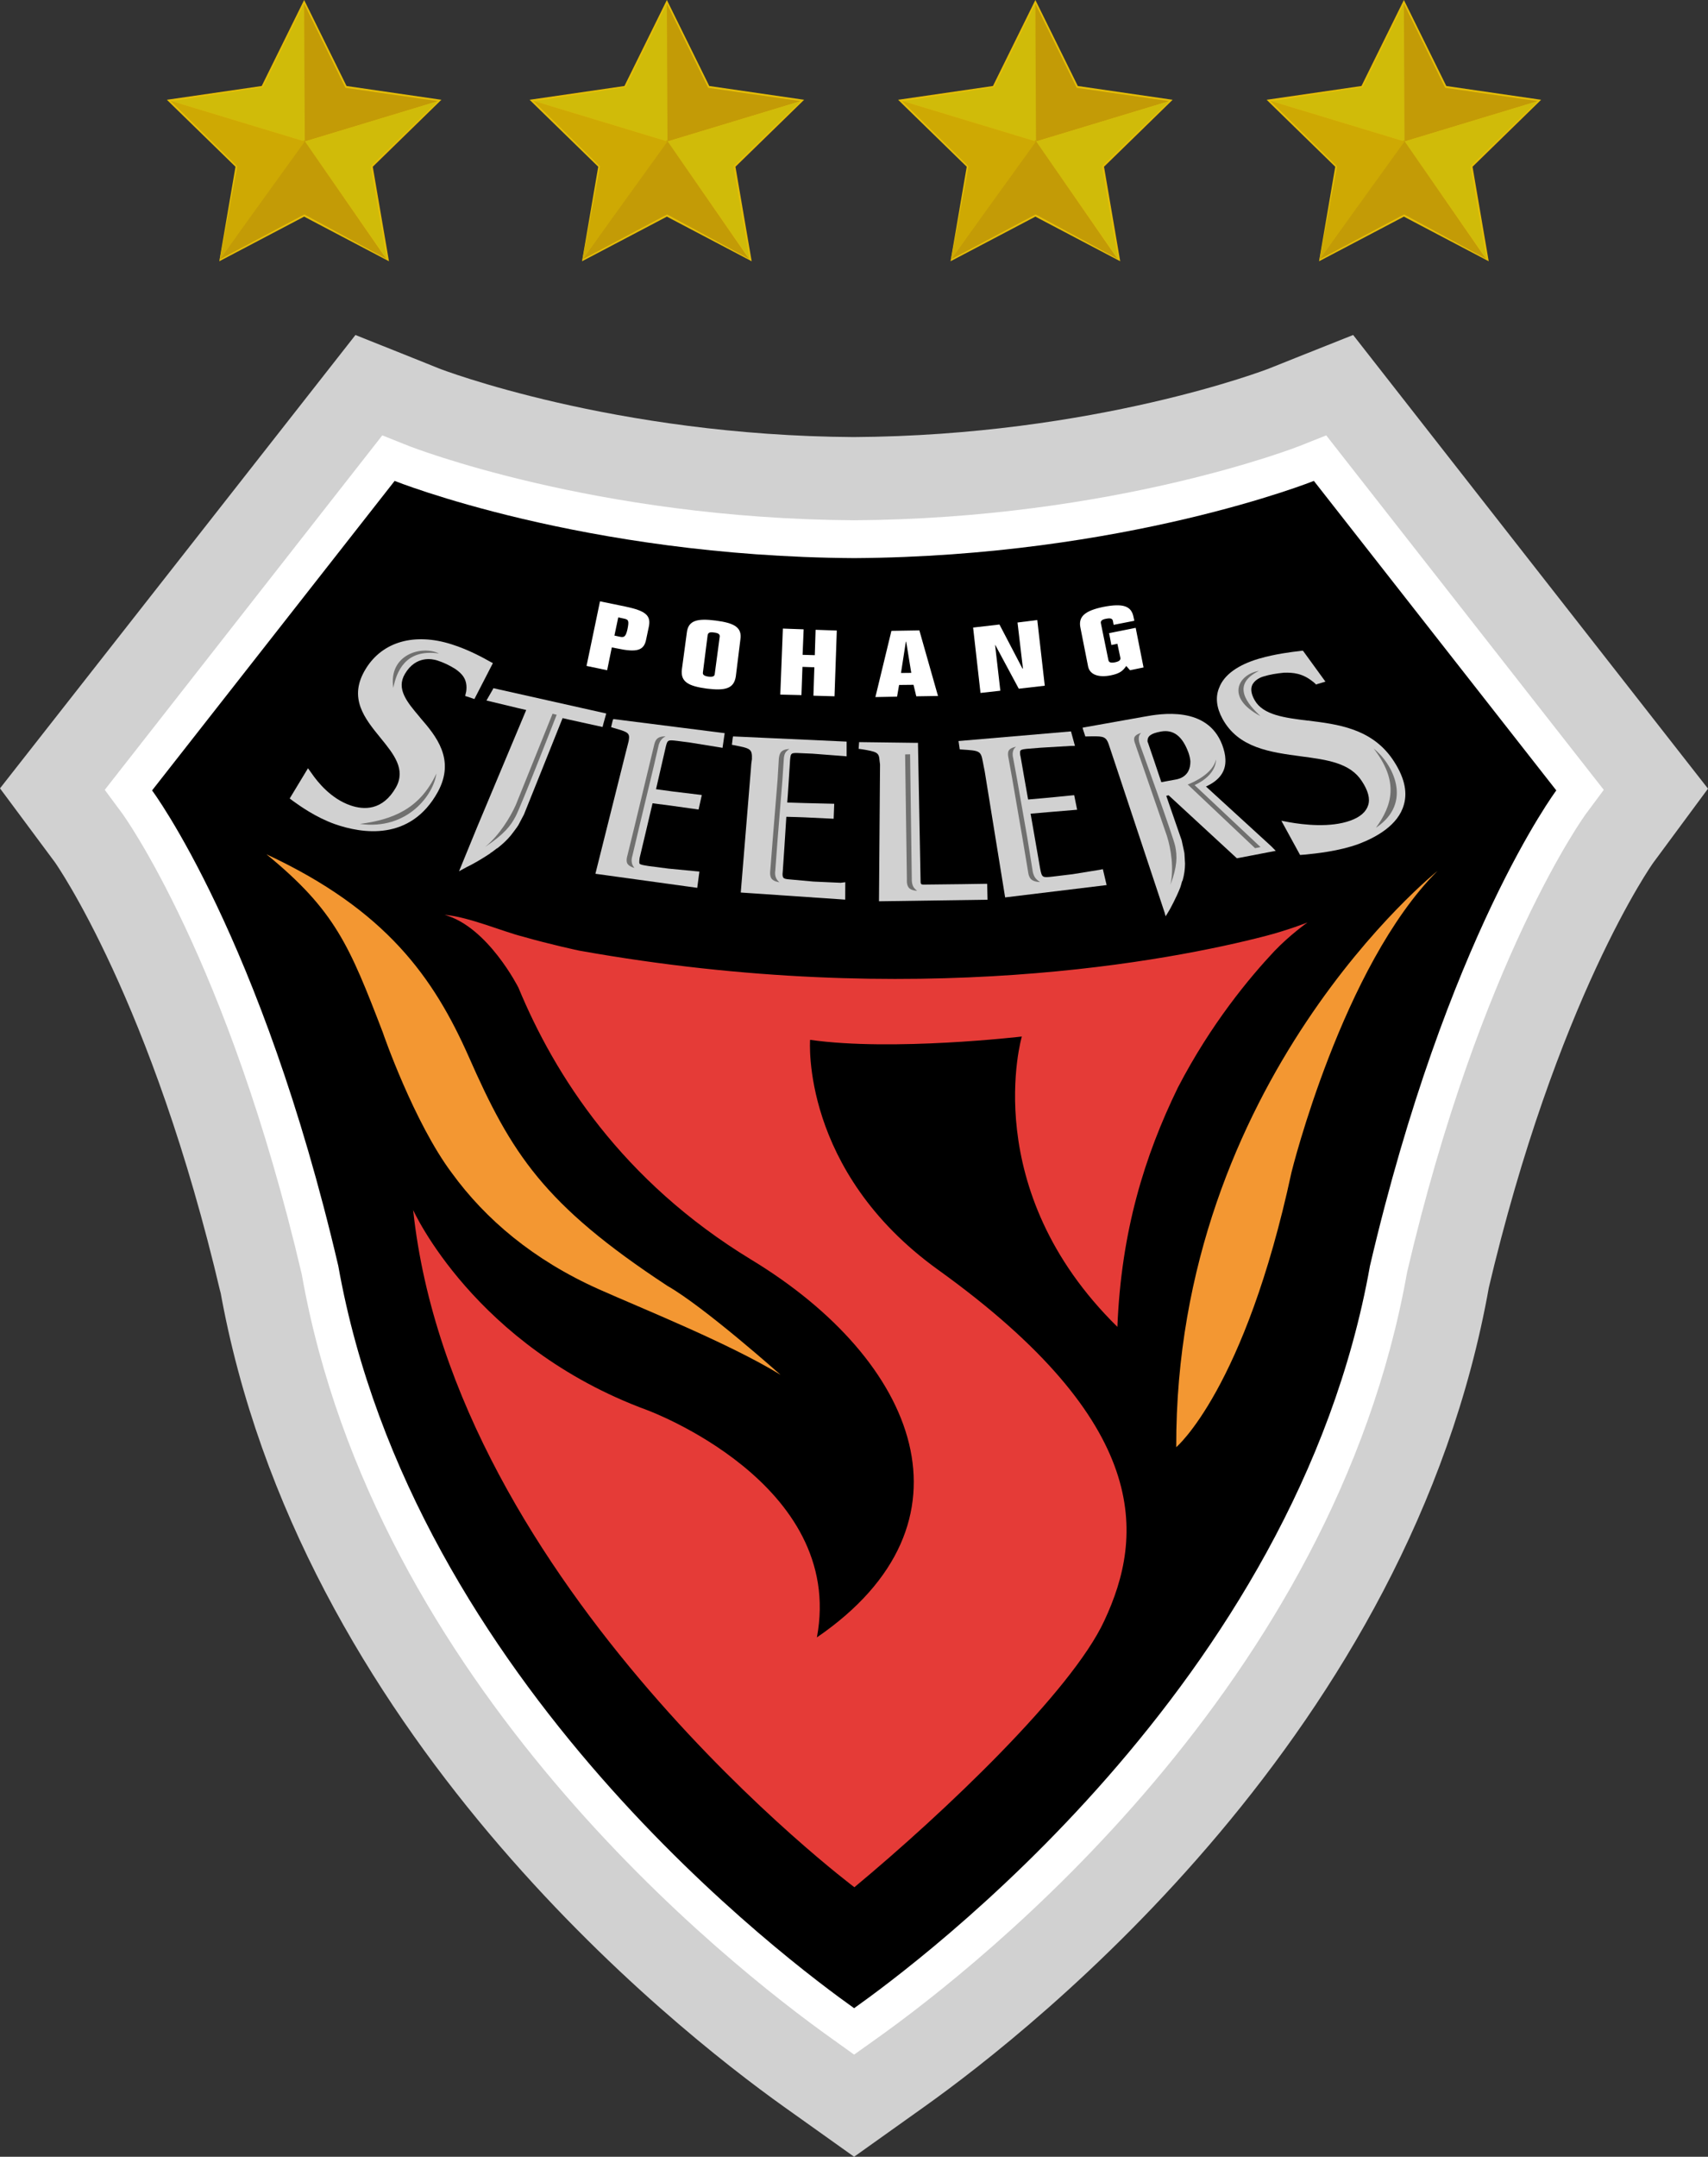
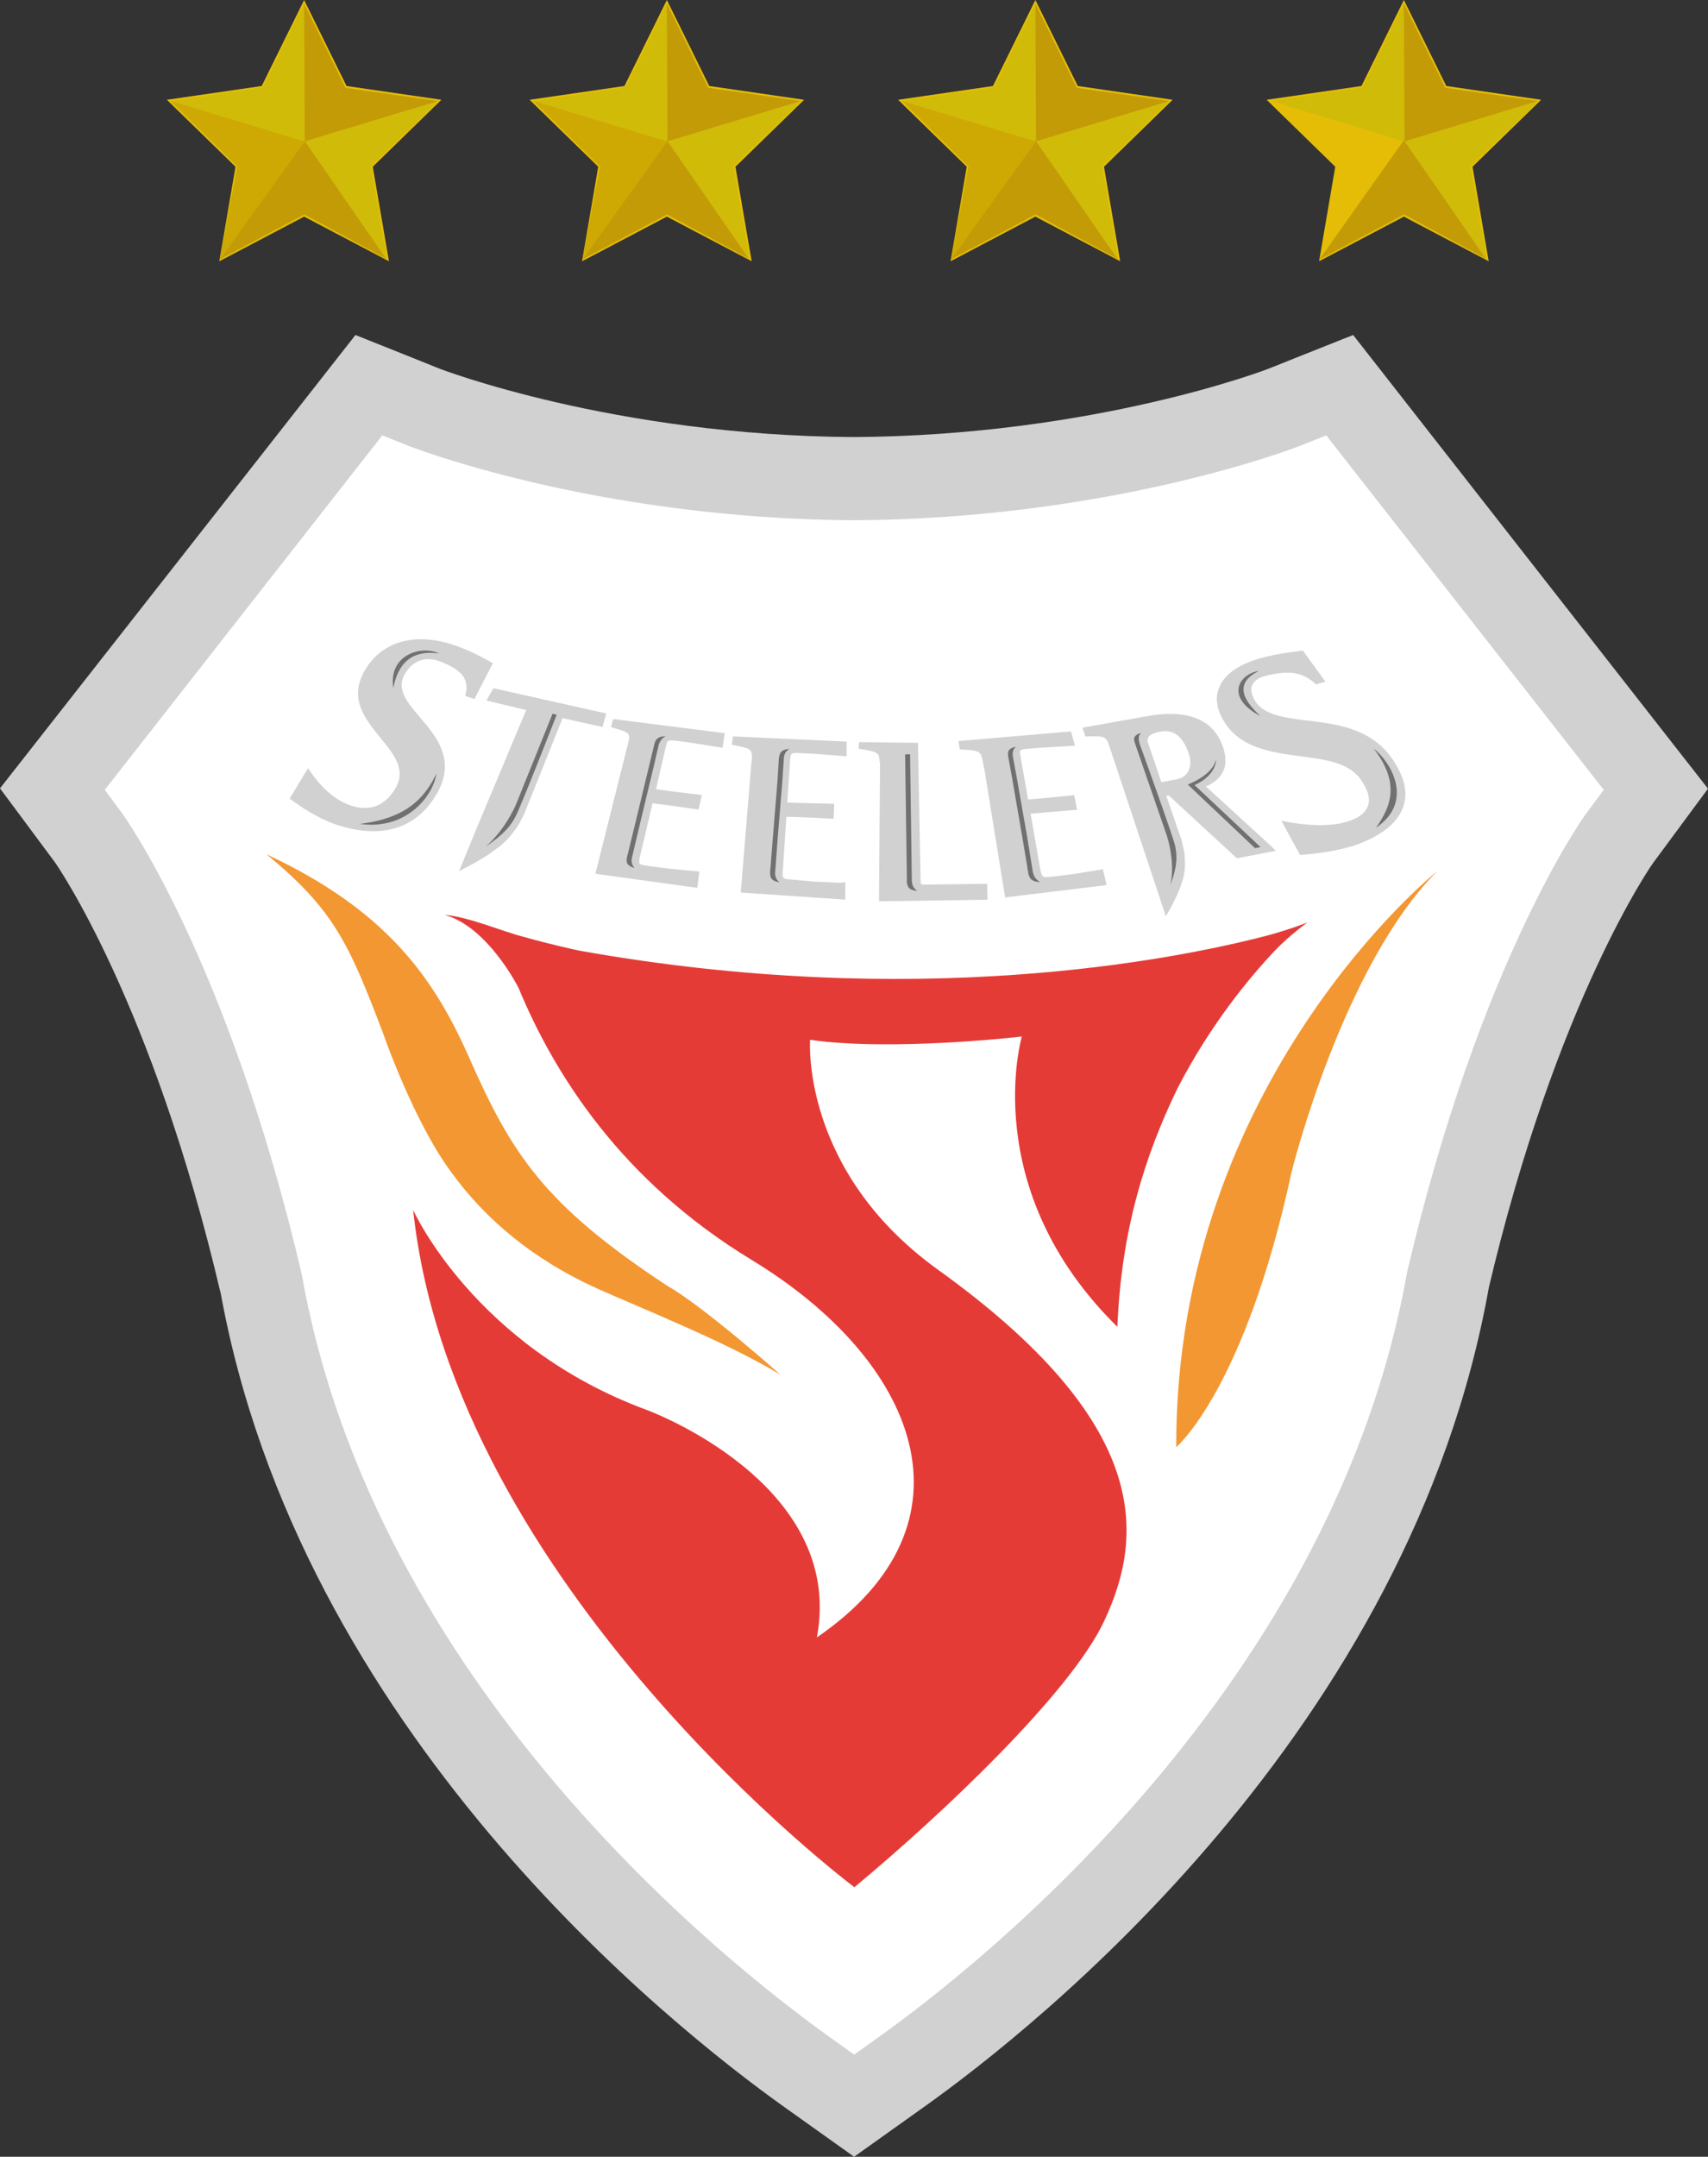
<svg xmlns="http://www.w3.org/2000/svg" version="1.0" id="Ebene_1" x="0px" y="0px" width="224.273px" height="283px" viewBox="0 0 224.273 283" enable-background="new 0 0 224.273 283" xml:space="preserve">
  <rect x="0" y="0" width="224.273" height="283" fill="#333333" stroke="none" />
  <path fill="#D1D1D1" d="M224.273,103.485l-46.595-59.529l-7.596,3.02c0,0-3.32,1.339-3.438,1.373  c-0.219,0.102-22.907,8.814-54.545,9.001c-31.506-0.187-54.241-8.91-54.45-9.001c0.048,0.015-3.401-1.365-3.401-1.365l-7.573-3.027  L0,103.445l7.231,9.728c0.068,0.111,12.736,18.069,21.741,56.527l-0.093-0.578c10.278,57.977,59.298,96.803,74.067,107.326  l9.205,6.552l9.203-6.552c14.79-10.522,63.798-49.344,74.156-107.582l-0.13,0.565c8.973-38.209,21.626-56.165,21.778-56.324  L224.273,103.485" />
  <path fill="#FFFFFF" d="M170.688,58.505c-0.265,0.101-24.376,9.556-58.536,9.762c-34.129-0.206-58.256-9.663-58.497-9.762  l-3.458-1.377l-36.443,46.514l2.249,3.032c0.146,0.185,13.918,19.137,23.621,60.537c9.524,53.861,55.714,90.42,69.667,100.337  l2.861,2.05l2.88-2.05c13.934-9.899,60.107-46.438,69.727-100.597c9.624-41.141,23.412-60.092,23.573-60.277l2.256-3.032  l-36.446-46.514L170.688,58.505z" />
-   <path d="M204.354,103.716c0,0-14.366,19.191-24.468,62.385c-9.745,54.841-59.571,91.605-67.734,97.407  c-8.135-5.802-57.969-42.574-67.734-97.407c-10.092-43.194-24.45-62.385-24.45-62.385l31.851-40.614c0,0,24.714,9.91,60.333,10.132  c35.625-0.222,60.368-10.132,60.368-10.132L204.354,103.716z" />
  <path fill="#E53B37" d="M167.337,124.801c-3.255,3.467-8.324,9.526-12.672,17.905c-4.379,8.987-7.438,18.833-7.944,31.397  c-18.42-18.092-12.546-38.095-12.546-38.095s-16.92,1.983-27.804,0.436c0,0-1.278,17.158,16.793,30.162  c28.07,20.157,27.103,34.863,21.828,46.086c-4.307,9.271-21.036,25.171-32.805,34.943c0,0-52.67-39.457-57.938-88.862  c0,0,8.024,17.9,30.713,26.25c0,0,26.099,9.559,22.303,29.83c21.893-14.997,13.237-36.317-8.618-49.563  c-16.994-10.323-25.837-24.257-30.572-35.693c0,0-4.016-7.99-9.687-9.549c3.031,0.21,7.858,2.265,10.217,2.834  c3.612,1.043,7.43,1.852,7.43,1.852c44.28,7.914,78.054,1.199,90.025-1.888c3.045-0.784,5.622-1.805,5.622-1.805  S169.395,122.651,167.337,124.801z" />
  <path fill="#F39732" d="M87.652,168.737c-16.261-10.675-20.503-17.365-26.112-30.104c-4.592-10.348-10.834-19.216-26.552-26.535  c9.022,7.373,10.908,12.007,15.288,23.4c0,0.05,4.094,11.822,9.064,18.432c4.397,6.043,10.689,11.402,19.304,15.246  c5.596,2.498,17.093,7.083,23.85,11.222C102.494,180.399,92.484,171.487,87.652,168.737z" />
  <path fill="#FFFFFF" d="M81.181,81.01l0.69,0.149c0.644,0.125,0.765,0.236,0.516,1.433c-0.223,0.931-0.405,1.099-1.029,0.952  l-0.68-0.144L81.181,81.01z M80.335,84.952l0.646,0.124c2.635,0.563,3.586,0.308,3.869-1.198l0.338-1.605  c0.335-1.521-0.415-2.121-3.042-2.677l-3.362-0.692l-1.768,8.476l2.706,0.566L80.335,84.952z" />
-   <path fill="#FFFFFF" d="M92.917,83.361c0.052-0.344,0.285-0.459,0.847-0.363c0.558,0.056,0.782,0.237,0.74,0.551L93.855,88.4  c-0.005,0.359-0.28,0.445-0.843,0.382c-0.528-0.077-0.776-0.235-0.713-0.562L92.917,83.361z M89.53,87.874  c-0.171,1.605,0.873,2.158,3.284,2.484c2.404,0.291,3.542,0.016,3.802-1.587l0.603-4.873c0.241-1.614-0.862-2.159-3.256-2.471  c-2.389-0.303-3.588-0.032-3.775,1.57L89.53,87.874z" />
  <path fill="#FFFFFF" d="M102.796,82.479l2.728,0.1l-0.138,3.346l1.603,0.044l0.104-3.33l2.785,0.098l-0.3,8.628l-2.768-0.078  l0.121-3.729l-1.563-0.055l-0.134,3.706l-2.776-0.067L102.796,82.479z" />
  <path fill="#FFFFFF" d="M118.945,84.2h0.045l0.666,4.092l-1.35,0.014L118.945,84.2z M117.79,91.412l0.268-1.533l1.894-0.021  l0.363,1.509l2.85-0.044l-2.445-8.604l-3.671,0.06l-2.103,8.689L117.79,91.412z" />
  <path fill="#FFFFFF" d="M133.608,81.684l2.594-0.326l0.984,8.618l-3.413,0.394l-3.078-5.728h-0.031l0.689,5.992l-2.605,0.291  l-0.971-8.579l3.461-0.399l3.021,5.781h0.061L133.608,81.684z" />
-   <path fill="#FFFFFF" d="M150.155,87.581l-1.774,0.364l-0.497-0.557c-0.445,0.648-0.866,0.996-2.036,1.231  c-1.572,0.312-2.731-0.072-2.968-1.142l-1.017-5.137c-0.28-1.409,0.547-2.191,2.991-2.7c2.646-0.517,3.691-0.111,3.979,1.291  l0.113,0.525l-2.715,0.532l-0.098-0.511c-0.063-0.32-0.33-0.4-0.873-0.291c-0.563,0.096-0.772,0.279-0.703,0.61l0.979,4.796  c0.061,0.333,0.313,0.421,0.871,0.315c0.563-0.12,0.773-0.302,0.7-0.625l-0.386-1.812l-0.788,0.168l-0.302-1.558l3.493-0.698  L150.155,87.581z" />
+   <path fill="#FFFFFF" d="M150.155,87.581l-1.774,0.364c-0.445,0.648-0.866,0.996-2.036,1.231  c-1.572,0.312-2.731-0.072-2.968-1.142l-1.017-5.137c-0.28-1.409,0.547-2.191,2.991-2.7c2.646-0.517,3.691-0.111,3.979,1.291  l0.113,0.525l-2.715,0.532l-0.098-0.511c-0.063-0.32-0.33-0.4-0.873-0.291c-0.563,0.096-0.772,0.279-0.703,0.61l0.979,4.796  c0.061,0.333,0.313,0.421,0.871,0.315c0.563-0.12,0.773-0.302,0.7-0.625l-0.386-1.812l-0.788,0.168l-0.302-1.558l3.493-0.698  L150.155,87.581z" />
  <path fill="#F39732" d="M188.749,114.285c0,0-34.432,27.499-34.302,75.611c0,0,9.012-7.615,15.139-36.088  C169.586,153.808,176.257,126.751,188.749,114.285z" />
  <path fill="#D1D1D1" d="M80.532,94.351l-0.084,0.203l-0.207,0.856l0.291,0.094c1.631,0.471,2.104,0.601,2.071,1.301  c-0.02,0.189-0.029,0.396-0.112,0.667l-0.158,0.624l-0.17,0.662l-3.982,15.896l13.372,1.845l0.284-2.135l-0.479-0.044l-3.594-0.346  l-2.576-0.333c-0.621-0.103-1.08-0.157-1.208-0.319c-0.034-0.058-0.034-0.161-0.034-0.296c0-0.193,0.034-0.473,0.123-0.784  c0,0,1.386-5.823,1.616-6.839c0.355,0.054,2.321,0.299,2.321,0.299l3.722,0.522l0.425-1.907l-3.769-0.455  c0,0-1.637-0.218-2.243-0.306c0.098-0.438,1.281-5.567,1.281-5.567c0.23-0.895,0.23-0.928,1.565-0.765l1.503,0.193l3.901,0.629  l0.484,0.082l0.281-1.927l-0.44-0.055L80.532,94.351z" />
  <path fill="#D1D1D1" d="M105.17,98.829l1.519,0.065l3.912,0.3c0.113,0,0.568,0.051,0.568,0.051v-1.934l-14.917-0.683l-0.042,0.216  l-0.107,0.884l0.295,0.057c2.157,0.42,2.379,0.476,2.335,1.847c0-0.035-0.086,0.616-0.086,0.616l-0.05,0.671l-1.329,16.194  l13.714,0.933l0.01-2.283c0,0-0.578,0.074-0.606,0.074l-3.601-0.162l-2.785-0.255c-1.079-0.078-1.248-0.109-1.248-0.756  c0-0.146,0.045-0.315,0.045-0.545c0,0,0.4-5.863,0.453-6.943c0.414,0,2.37,0.072,2.37,0.072l3.844,0.186l0.076-1.966l-3.824-0.092  c0,0-1.698-0.054-2.345-0.073c0.052-0.444,0.371-5.601,0.371-5.601C103.837,98.785,103.837,98.757,105.17,98.829z" />
  <path fill="#D1D1D1" d="M144.372,114.137l-3.522,0.57l-2.566,0.31c-1.435,0.165-1.469,0.165-1.71-1.077c0,0-1.051-6.03-1.247-7.171  c0.413-0.042,2.3-0.201,2.3-0.201l3.809-0.317l-0.387-1.912l-3.721,0.363c0,0-1.744,0.149-2.329,0.206  c-0.081-0.399-0.991-5.648-0.991-5.648c-0.061-0.177-0.061-0.362-0.068-0.502c0-0.13,0.008-0.201,0.068-0.279  c0.1-0.15,0.544-0.203,1.144-0.248l1.511-0.121l3.965-0.235h0.521l-0.521-1.903l-0.199,0.017l-14.568,1.247l0.161,1.093l0.283,0.021  c2.257,0.147,2.485,0.151,2.731,1.515l0.122,0.637c0,0.038,0.138,0.685,0.138,0.685l2.686,16.567l13.325-1.618l-0.493-2.088  L144.372,114.137z" />
  <path fill="#D1D1D1" d="M126.361,116.015l-5.109,0.059c-0.154,0-0.249-0.021-0.303-0.091c-0.076-0.088-0.069-0.272-0.069-0.341  c0-0.043-0.34-17.936-0.34-17.936v-0.234h-0.226h-0.199l-7.308-0.094l-0.063,0.884l0.286,0.03c2.154,0.351,2.388,0.423,2.464,1.528  l0.061,0.497l-0.137,17.946l14.255-0.206l-0.051-2.087l-0.466,0.002L126.361,116.015z" />
  <path fill="#D1D1D1" d="M182.827,99.589c-2.785-4.004-7.152-4.549-11.05-5.033h-0.077c-2.987-0.373-5.817-0.718-6.938-2.652  c-0.432-0.748-0.563-1.41-0.371-1.928c0.294-0.768,1.193-1.131,1.537-1.217c0.792-0.247,1.667-0.392,2.663-0.489  c1.154-0.036,2.436,0.058,3.794,1.172c-0.039-0.068,0.332,0.281,0.332,0.281l0.104,0.104l0.111-0.054l1.106-0.331l-2.949-4.058  h-0.13l-0.303,0.044c-0.944,0.103-3.179,0.371-5.336,0.998c-2.765,0.808-4.589,2.121-5.228,3.8c-0.528,1.241-0.364,2.63,0.436,4.101  c2.097,3.823,6.258,4.377,10.365,4.924c3.358,0.446,6.385,0.846,7.933,3.253c0.818,1.238,1.109,2.311,0.818,3.173  c-0.275,0.857-1.047,1.534-2.299,1.989c-2.67,0.978-6.214,0.551-8.077,0.22l-1.015-0.193l2.457,4.491l0.715-0.053  c1.354-0.14,4.375-0.437,6.976-1.389c2.298-0.872,5.202-2.463,5.94-5.158C184.858,103.808,184.342,101.802,182.827,99.589z" />
  <path fill="#D1D1D1" d="M79.231,94.963l0.373-1.341l-14.827-3.322l-0.057,0.146l-0.845,1.472l4.205,1.01  c0,0,0.631,0.144,1.016,0.235c-0.191,0.463-6.456,15.392-6.456,15.392l-2.364,5.764l1.014-0.549c0.636-0.289,2.007-1.075,3.121-1.82  c0,0-0.043,0-0.059,0c0.127-0.054,0.31-0.168,0.824-0.582l0.184-0.108c0.651-0.513,1.256-1.077,1.738-1.67  c0.02,0,0.843-1.126,0.843-1.126c0.019-0.073,0.095-0.141,0.095-0.141l0.769-1.463c0,0,4.464-11.096,5.068-12.631  c0.264,0.063,0.998,0.228,0.998,0.228l4.25,0.934L79.231,94.963z" />
  <path fill="#D1D1D1" d="M158.353,103.204c1.781-0.816,2.627-1.99,2.551-3.57c-0.015-0.587-0.173-1.233-0.421-1.904  c-1.966-5.16-8.154-4.072-10.197-3.699l-8.135,1.45l0.064,0.252l0.299,0.906l0.229-0.009c1.955-0.047,2.364-0.033,2.724,0.735  c0,0.015,0.107,0.273,0.107,0.273s0.023,0.035,7.344,22.096l0.14,0.501l0.537-0.891c0,0,0.853-1.531,1.37-2.861  c0.033-0.036,0.24-0.805,0.24-0.805l0.088-0.171c0.203-0.729,0.311-1.461,0.311-2.186l-0.077-1.331c0-0.054-0.022-0.144-0.022-0.144  l-0.345-1.595c0-0.014-0.039-0.069-2.019-5.824c0.152-0.045,0.313-0.068,0.313-0.068c0.176,0.161,8.958,8.262,8.958,8.262  l5.103-0.977l-0.593-0.605C166.92,111.039,158.815,103.616,158.353,103.204z M152.451,95.988c1.637-0.29,2.807,0.608,3.602,2.77  c0.139,0.398,0.23,0.796,0.253,1.161c0,0.476-0.084,0.925-0.291,1.306c-0.314,0.559-0.857,0.914-1.569,1.05  c0,0-1.595,0.292-1.955,0.358c-0.103-0.358-1.747-5.16-1.747-5.16c-0.031-0.073-0.069-0.128-0.069-0.222  C150.676,96.638,151.012,96.252,152.451,95.988z" />
  <path fill="#D1D1D1" d="M64.72,87.015l-0.45-0.241c-0.742-0.417-2.724-1.524-4.972-2.23c-4.867-1.547-9.073-0.361-11.264,3.205  c-2.369,3.827-0.162,6.51,1.966,9.118c1.732,2.123,3.303,4.093,1.994,6.449c-1.753,3.077-4.214,2.974-5.994,2.359  c-2.531-0.881-4.274-3.02-5.112-4.247l-0.447-0.621l-2.402,3.97l0.514,0.381c0.815,0.583,2.914,2.092,5.407,2.976  c3.524,1.237,9.935,2.319,13.538-4.238c2.308-4.263-0.231-7.314-2.337-9.737l-0.031-0.05c-1.685-1.983-3.136-3.706-1.958-5.688  c1.438-2.434,3.604-1.957,4.221-1.765c0.818,0.26,1.62,0.635,2.414,1.138c0.805,0.574,1.645,1.319,1.406,2.959  c0.017-0.071-0.094,0.39-0.094,0.39l-0.027,0.191l0.17,0.046l1.031,0.344L64.72,87.015z" />
  <path fill="#70706F" d="M82.965,113.185c-0.086-0.45,0.064-0.854,0.064-0.854l0.951-4.014l1.854-7.726l0.635-2.735  c0,0,0.068-0.402,0.338-0.748c0.226-0.331,0.597-0.487,0.597-0.487s-0.761-0.046-1.132,0.325c-0.293,0.291-0.385,0.842-0.385,0.842  l-0.656,2.713l-1.863,7.734l-0.981,4.006c0,0-0.194,0.591-0.053,0.979c0.191,0.503,0.981,0.664,0.981,0.664  S83.029,113.611,82.965,113.185z" />
  <path fill="#70706F" d="M101.863,115.103c-0.155-0.421-0.063-0.856-0.063-0.856l0.304-4.091l0.637-7.858l0.179-2.712  c0,0,0-0.392,0.174-0.757c0.198-0.351,0.568-0.553,0.568-0.553s-0.784,0-1.111,0.408c-0.251,0.308-0.285,0.87-0.285,0.87  l-0.163,2.721l-0.639,7.847l-0.32,4.088c0,0-0.1,0.622,0.116,1.004c0.264,0.478,1.084,0.551,1.084,0.551  S102.007,115.528,101.863,115.103z" />
  <path fill="#70706F" d="M135.911,115.149c-0.26-0.404-0.31-0.83-0.31-0.83l-0.707-4.395l-1.369-7.803l-0.509-2.75  c0,0-0.103-0.398,0-0.78c0.076-0.385,0.401-0.604,0.401-0.604s-0.772,0.109-0.979,0.533c-0.161,0.341-0.023,0.901-0.023,0.901  l0.498,2.752l1.346,7.808l0.739,4.414c0,0,0.05,0.622,0.37,0.955c0.406,0.411,1.205,0.386,1.205,0.386  S136.18,115.528,135.911,115.149z" />
  <path fill="#70706F" d="M180.36,98.207c2.509,1.985,5.232,7.118,0.317,10.402C182.827,105.619,183.723,102.546,180.36,98.207z" />
  <path fill="#70706F" d="M165.513,93.969c-1.661-1.55-3.947-4.11-0.207-5.933C162.724,88.424,160.747,91.463,165.513,93.969z" />
  <path fill="#70706F" d="M63.705,111.127c2.532-1.694,3.358-2.777,3.995-3.997c0.666-1.205,5.396-13.342,5.396-13.342l-0.542-0.131  l-4.825,11.962C67.011,107.222,65.606,109.557,63.705,111.127z" />
  <path fill="#70706F" d="M148.946,96.784c-0.113,0.359,0.142,0.888,0.142,0.888l0.035,0.132l0,0l4.1,11.88  c0.536,1.685,0.949,4.294,0.46,6.432c0.93-2.49,0.895-3.773,0.634-5.076c-0.283-1.331-4.635-13.333-4.635-13.333l0,0l-0.035-0.123  c0,0-0.152-0.382-0.11-0.79c0-0.365,0.298-0.62,0.298-0.62S149.1,96.342,148.946,96.784z" />
  <path fill="#70706F" d="M57.3,101.503c-0.344,2.731-3.768,7.476-10.04,6.61C51.482,107.555,55.112,106.203,57.3,101.503z" />
  <path fill="#70706F" d="M51.641,90.259c0.421-2.025,1.512-5.164,5.996-4.511C55.42,84.642,50.981,85.849,51.641,90.259z" />
  <path fill="#70706F" d="M156.861,103.022c2.986-1.388,2.804-3.354,2.804-3.354c-0.398,1.778-2.77,2.916-3.709,3.27l8.842,8.357  l0.715-0.146L156.861,103.022z" />
  <path fill="#70706F" d="M118.849,98.991l0.233,16.414c0,0-0.065,0.648,0.207,1.014c0.283,0.462,1.14,0.462,1.14,0.462  s-0.367-0.224-0.55-0.627c-0.184-0.433-0.153-0.882-0.153-0.882l-0.222-16.399L118.849,98.991z" />
  <polygon fill="#E5BD07" points="39.935,0 45.504,11.285 57.956,13.094 48.947,21.878 51.074,34.281 39.935,28.425 28.797,34.281   30.922,21.878 21.911,13.094 34.365,11.285 " />
  <polygon fill="#D0BB09" points="39.932,0.485 40.148,18.612 22.563,13.269 34.544,11.44 " />
  <polygon fill="#C39B06" points="57.538,13.264 40.021,18.566 39.932,0.485 45.364,11.525 " />
  <polygon fill="#D0BB09" points="50.797,33.998 40.021,18.566 57.538,13.264 48.668,21.828 " />
  <polygon fill="#C39B06" points="28.854,34.041 39.932,18.393 50.712,33.954 39.966,28.137 " />
  <polygon fill="#CEA903" points="22.371,13.219 40.021,18.566 28.854,34.041 31.152,21.828 " />
  <polygon fill="#E5BD07" points="87.564,0 93.131,11.285 105.586,13.094 96.57,21.878 98.701,34.281 87.564,28.425 76.426,34.281   78.552,21.878 69.54,13.094 81.994,11.285 " />
  <polygon fill="#D0BB09" points="87.562,0.485 87.778,18.612 70.191,13.269 82.171,11.44 " />
  <polygon fill="#C39B06" points="105.164,13.264 87.646,18.566 87.562,0.485 92.995,11.525 " />
  <polygon fill="#D0BB09" points="98.427,33.998 87.646,18.566 105.164,13.264 96.299,21.828 " />
  <polygon fill="#C39B06" points="76.486,34.041 87.562,18.393 98.339,33.954 87.596,28.137 " />
  <polygon fill="#CEA903" points="70.002,13.219 87.646,18.566 76.486,34.041 78.782,21.828 " />
  <polygon fill="#E5BD07" points="135.952,0 141.522,11.285 153.974,13.094 144.965,21.878 147.092,34.281 135.952,28.425   124.815,34.281 126.939,21.878 117.931,13.094 130.382,11.285 " />
  <polygon fill="#D0BB09" points="135.949,0.485 136.166,18.612 118.582,13.269 130.562,11.44 " />
  <polygon fill="#C39B06" points="153.552,13.264 136.037,18.566 135.949,0.485 141.384,11.525 " />
  <polygon fill="#D0BB09" points="146.818,33.998 136.037,18.566 153.552,13.264 144.688,21.828 " />
  <polygon fill="#C39B06" points="124.872,34.041 135.949,18.393 146.73,33.954 135.987,28.137 " />
  <polygon fill="#CEA903" points="118.39,13.219 136.037,18.566 124.872,34.041 127.169,21.828 " />
  <polygon fill="#E5BD07" points="184.341,0 189.91,11.285 202.362,13.094 193.354,21.878 195.479,34.281 184.341,28.425   173.203,34.281 175.328,21.878 166.319,13.094 178.771,11.285 " />
  <polygon fill="#D0BB09" points="184.337,0.485 184.554,18.612 166.97,13.269 178.95,11.44 " />
  <polygon fill="#C39B06" points="201.94,13.264 184.425,18.566 184.337,0.485 189.771,11.525 " />
  <polygon fill="#D0BB09" points="195.206,33.998 184.425,18.566 201.94,13.264 193.076,21.828 " />
  <polygon fill="#C39B06" points="173.261,34.041 184.337,18.393 195.118,33.954 184.375,28.137 " />
-   <polygon fill="#CEA903" points="166.778,13.219 184.425,18.566 173.261,34.041 175.558,21.828 " />
</svg>